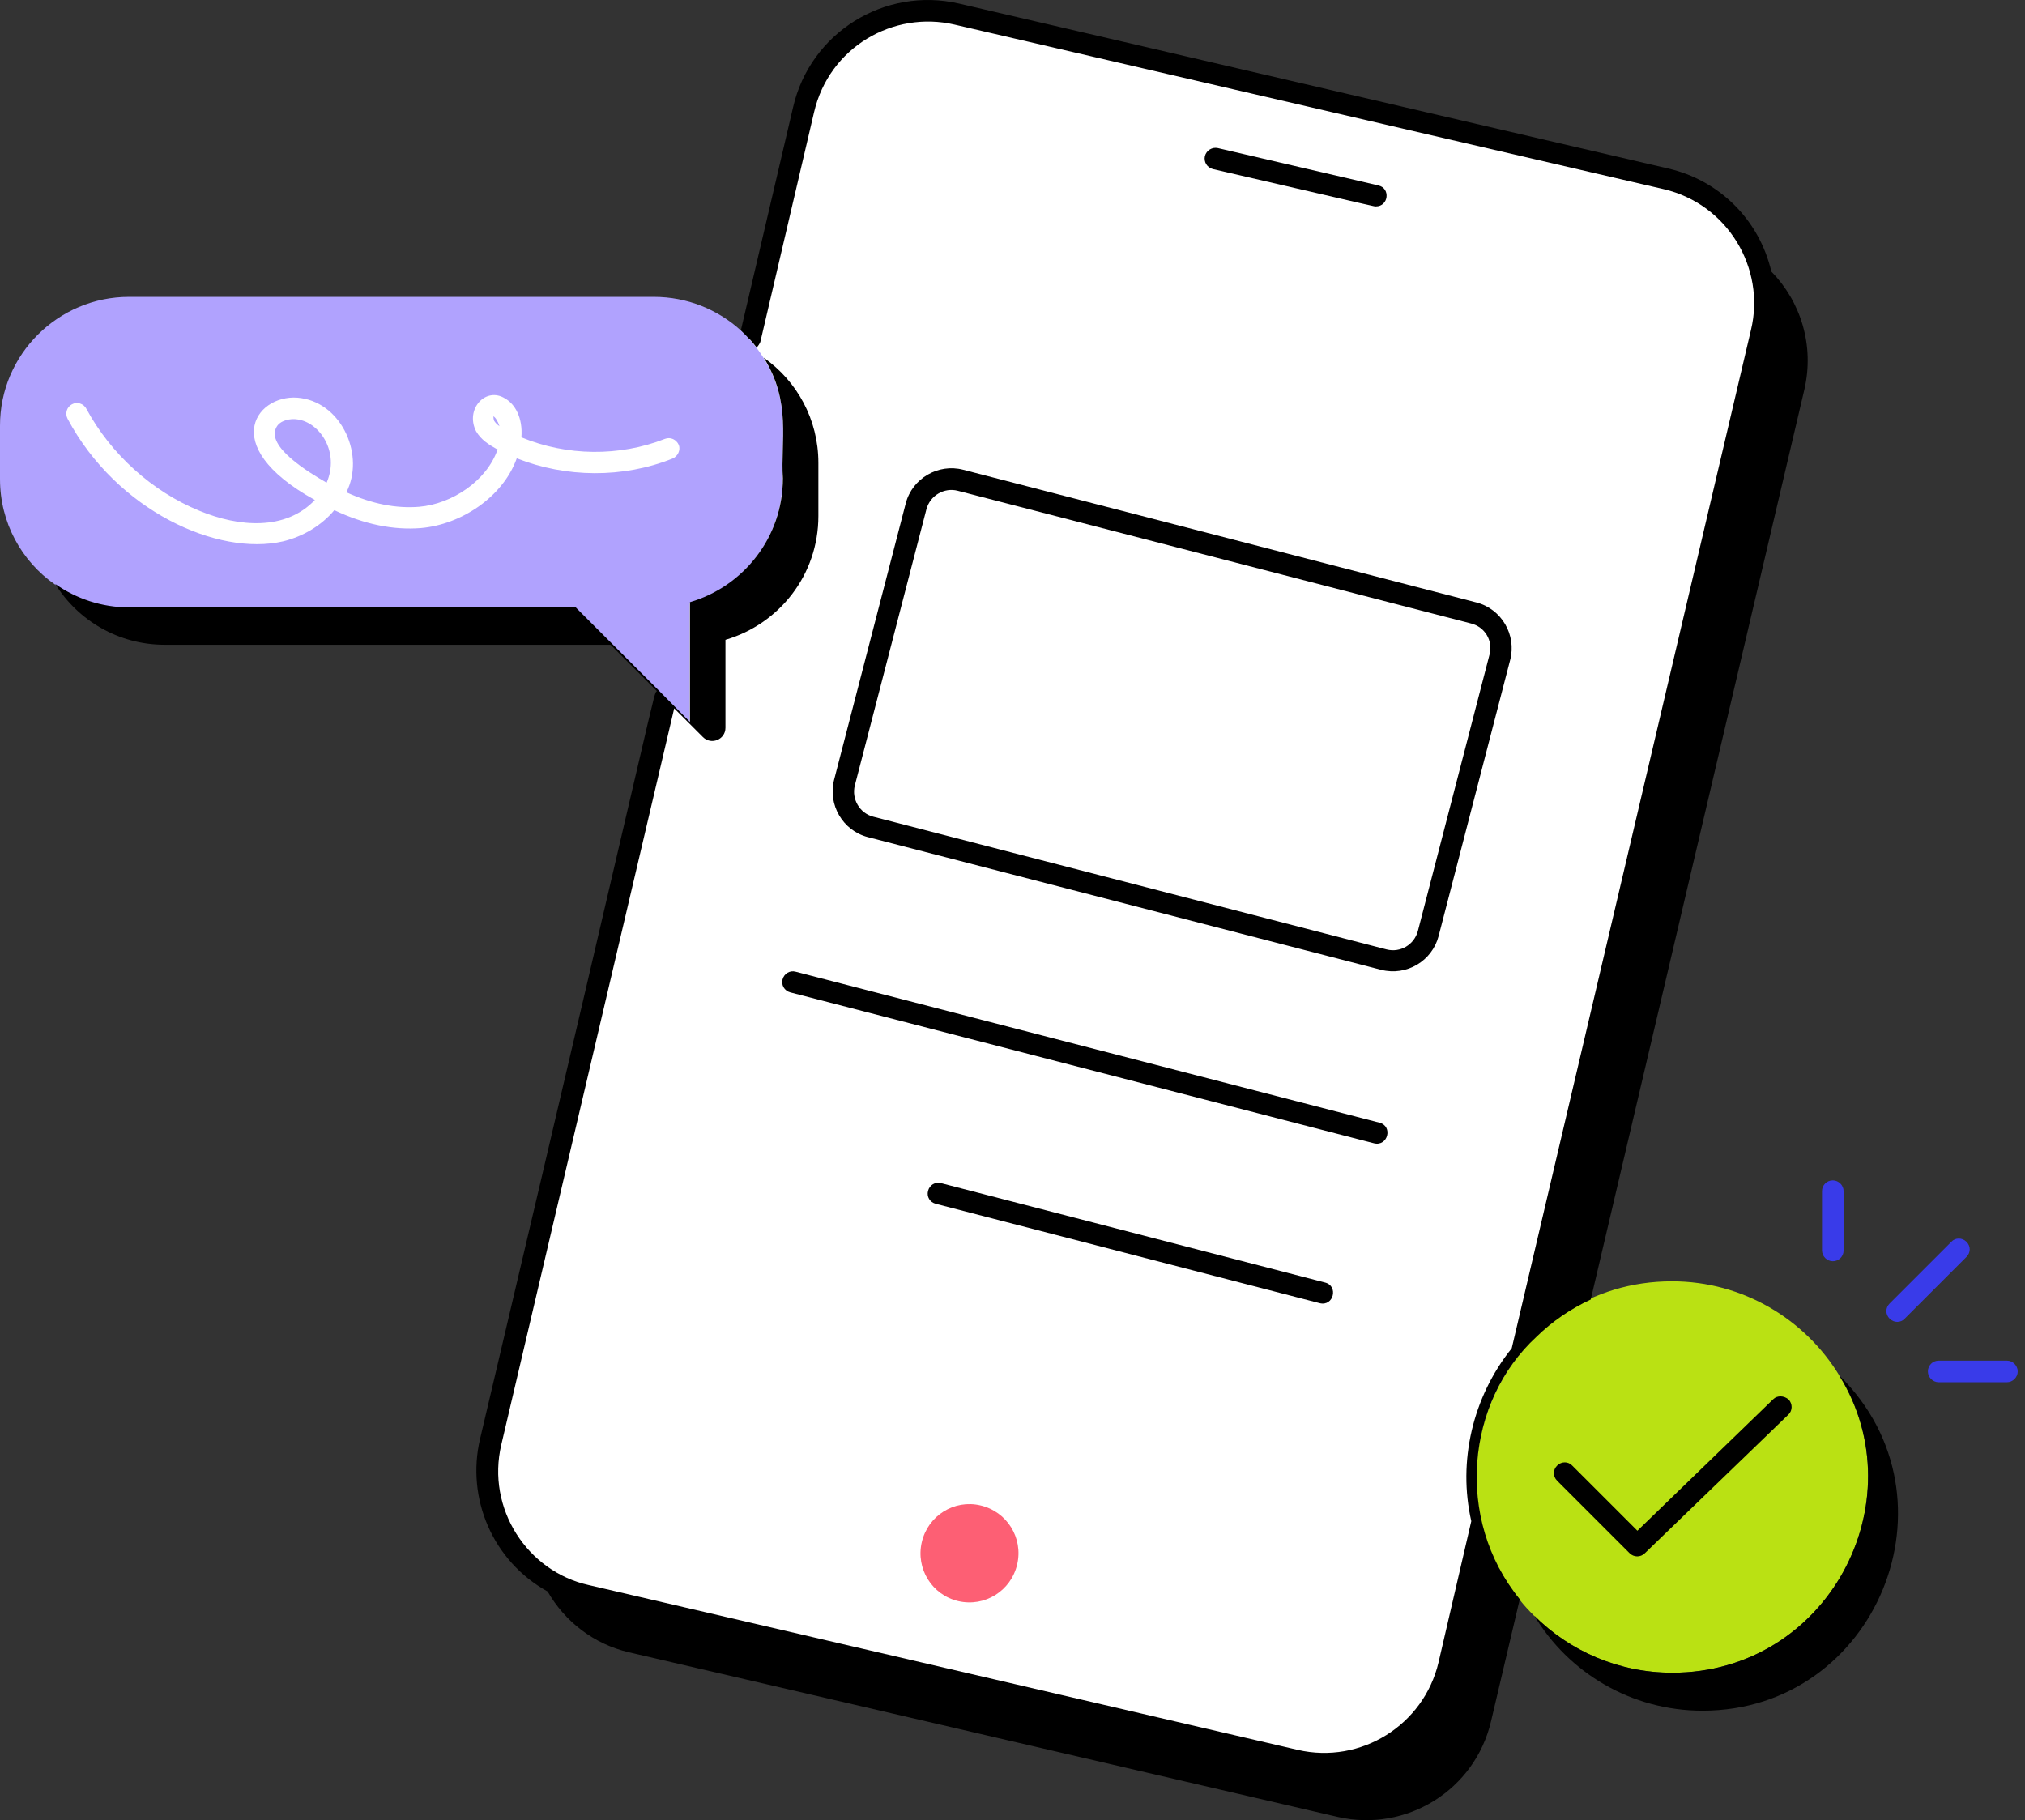
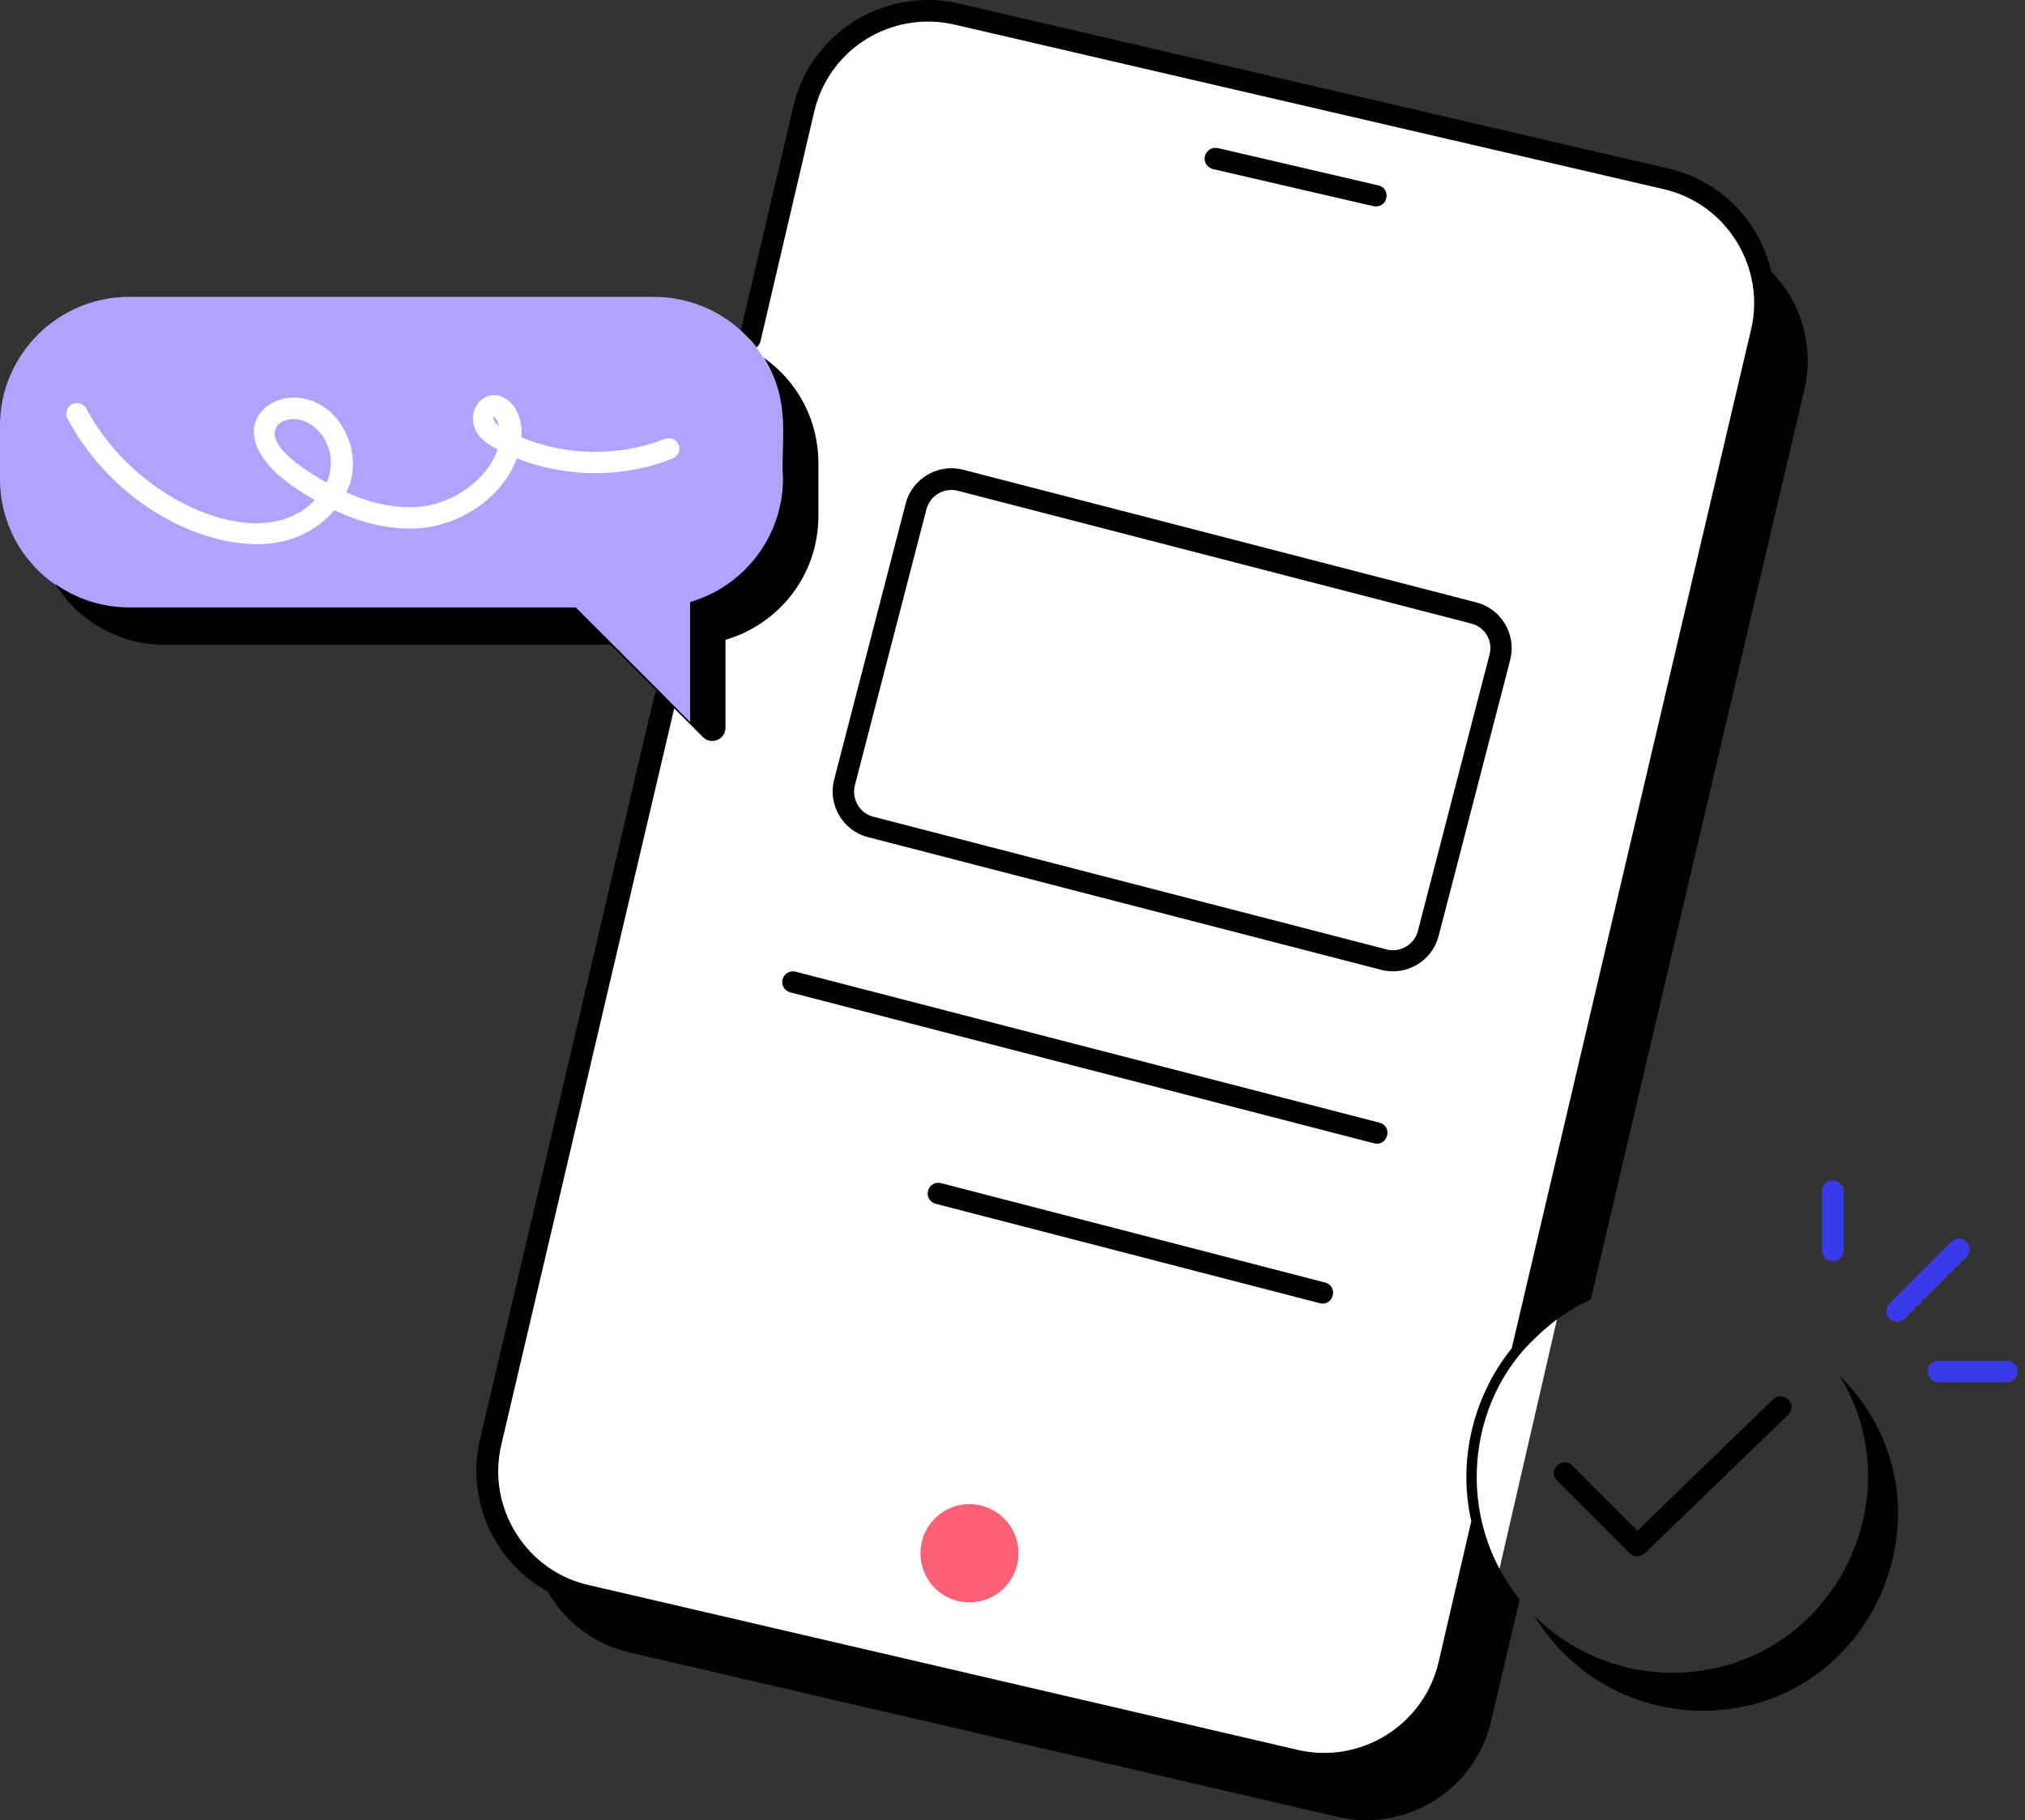
<svg xmlns="http://www.w3.org/2000/svg" width="178" height="160" viewBox="0 0 178 160" fill="none">
  <rect x="0" y="0" width="178" height="160" fill="#333333" stroke="none" />
  <path d="M123.134 156.679H112.498C94.771 152.315 57.517 142.852 50.317 139.906C43.117 136.961 42.408 130.225 42.954 127.225C51.545 90.68 69.135 15.872 70.772 9C72.408 2.127 79.09 0.682 82.226 0.818C100.362 4.909 138.434 13.582 145.634 15.545C152.833 17.509 154.633 21.818 154.633 23.727L157.088 28.227L129.27 148.906L123.134 156.679Z" fill="white" />
  <path d="M58.908 28.227L60.544 41.727L55.635 49.499H7.773L2.864 33.954L58.908 28.227Z" fill="white" />
  <path d="M28.71 42.431C27.109 41.509 23.391 39.257 24.287 37.574C24.585 36.95 25.535 36.76 26.159 36.869C28.113 37.14 29.877 39.745 28.71 42.431Z" fill="#B0A2FE" />
  <path d="M43.906 37.466C43.688 37.303 43.553 37.167 43.444 37.004C43.363 36.842 43.39 36.652 43.363 36.597C43.526 36.652 43.77 37.032 43.906 37.466Z" fill="#B0A2FE" />
  <path d="M67.134 31.496C66.944 31.17 66.7 30.845 66.483 30.546C66.049 30.003 65.614 29.488 65.099 29.027C63.091 27.209 60.404 26.096 57.474 26.096H11.343C5.102 26.096 0 31.17 0 37.412V42.106C0 45.959 1.899 49.324 4.803 51.359C6.648 52.689 8.901 53.449 11.316 53.449H50.554C50.744 53.639 59.807 62.702 59.237 62.132L60.621 63.516V52.988C65.343 51.604 68.789 47.262 68.789 42.106C68.599 38.877 69.603 35.431 67.134 31.496ZM59.102 40.315C54.76 42.052 49.74 41.998 45.425 40.288C44.204 43.707 40.514 46.122 36.986 46.421C34.571 46.611 32.02 46.095 29.388 44.847C28.276 46.176 26.674 47.153 24.884 47.587C19.158 48.917 10.257 44.901 5.943 36.815C5.699 36.353 5.861 35.783 6.323 35.539C6.757 35.295 7.354 35.458 7.598 35.946C9.742 39.908 13.351 43.191 17.53 44.901C21.003 46.339 25.101 46.665 27.678 43.951C18.832 39.067 22.767 34.4 26.485 34.996C30.121 35.539 32.075 40.098 30.446 43.273C32.699 44.304 34.842 44.711 36.85 44.548C39.727 44.304 42.793 42.269 43.743 39.501C43.716 39.474 43.689 39.474 43.661 39.474C42.983 39.094 42.278 38.66 41.843 37.9C40.867 35.946 42.712 33.965 44.394 35.024C45.263 35.512 45.968 36.706 45.832 38.443C49.821 40.098 54.434 40.152 58.45 38.578C58.939 38.389 59.455 38.633 59.672 39.121C59.834 39.555 59.59 40.125 59.102 40.315Z" fill="#B0A2FE" />
  <path d="M161.106 110.868C160.59 110.868 160.156 110.434 160.156 109.918V104.708C160.156 104.193 160.563 103.759 161.106 103.759C161.621 103.759 162.055 104.193 162.055 104.708V109.918C162.055 110.461 161.621 110.868 161.106 110.868Z" fill="#393BE9" />
  <path d="M166.098 115.915C165.719 115.535 165.719 114.966 166.098 114.586L171.526 109.158C171.878 108.779 172.475 108.779 172.855 109.158C173.235 109.538 173.235 110.108 172.855 110.488L167.428 115.915C167.075 116.295 166.478 116.295 166.098 115.915Z" fill="#393BE9" />
  <path d="M176.41 121.505H170.413C169.898 121.505 169.463 121.071 169.463 120.556C169.463 120.04 169.87 119.606 170.413 119.606H176.41C176.926 119.606 177.36 120.04 177.36 120.556C177.36 121.071 176.926 121.505 176.41 121.505Z" fill="#393BE9" />
-   <path d="M146.995 147.04C142.247 147.04 137.959 145.114 134.839 142.02L134.811 141.993C134.377 141.559 133.97 141.125 133.59 140.636C124.527 129.348 132.532 112.632 146.968 112.632C153.21 112.632 158.664 115.97 161.676 120.909V120.936C168.568 132.061 160.618 147.04 146.995 147.04Z" fill="#BAE113" />
  <path d="M135.054 117.516C136.438 116.16 138.067 115.047 139.83 114.233L158.608 34.236C159.504 30.356 158.283 26.503 155.705 23.871C154.619 19.23 151.037 15.811 146.614 14.807L84.311 0.317C77.744 -1.203 71.204 2.895 69.712 9.434L65.126 29.026C65.614 29.488 66.075 29.976 66.51 30.546C66.645 30.41 66.754 30.247 66.835 30.058L71.557 9.868C72.886 4.143 78.531 0.914 83.903 2.162L146.234 16.625C151.852 17.928 155.216 23.572 153.914 28.999L132.884 118.52C129.437 122.808 128.135 128.479 129.329 133.716L126.452 146.118C125.15 151.653 119.614 155.099 114.079 153.824L51.748 139.334C46.348 138.14 42.739 132.604 44.068 126.987L59.264 62.268L61.788 64.791C62.52 65.524 63.769 65.008 63.769 63.977V56.244C68.49 54.86 71.937 50.545 71.937 45.362V40.695C71.937 36.869 70.064 33.504 67.134 31.442C69.603 35.376 68.599 38.822 68.816 42.052C68.816 47.207 65.37 51.549 60.648 52.933V63.462C60.458 63.272 57.663 60.45 57.853 60.64L50.608 53.394H11.37C8.954 53.394 6.702 52.635 4.857 51.332C6.838 54.534 10.42 56.678 14.463 56.678H53.674L57.745 60.748C57.365 61.209 58.477 57.438 42.196 126.498C40.975 131.681 43.281 137.217 48.139 139.903C49.631 142.508 52.155 144.517 55.302 145.249L117.579 159.713C123.63 161.096 129.654 157.352 131.066 151.3L133.589 140.582C127.836 133.499 128.895 123.188 135.054 117.516Z" fill="black" />
  <path d="M120.944 18.145C122.057 18.145 122.247 16.544 121.161 16.3L107.051 13.016C106.562 12.908 106.047 13.206 105.911 13.722C105.802 14.238 106.101 14.726 106.616 14.862C121.758 18.362 120.754 18.145 120.944 18.145Z" fill="black" />
  <path d="M81.028 135.562C80.485 137.895 81.923 140.202 84.23 140.745C86.563 141.287 88.87 139.849 89.413 137.515C89.955 135.182 88.517 132.875 86.183 132.332C83.877 131.79 81.57 133.228 81.028 135.562Z" fill="#FD5F74" />
  <path d="M146.995 147.04C142.246 147.04 137.959 145.114 134.865 142.02C137.877 147.04 143.386 150.378 149.654 150.378C164.932 150.378 172.638 131.736 161.703 120.936C168.541 132.061 160.644 147.04 146.995 147.04Z" fill="black" />
  <path d="M155.868 122.998L143.928 134.558L138.202 128.832C137.85 128.452 137.253 128.452 136.873 128.832C136.493 129.212 136.493 129.782 136.873 130.162L143.25 136.539C143.602 136.891 144.199 136.918 144.579 136.539L157.198 124.355C157.577 124.002 157.577 123.405 157.225 123.025C156.818 122.672 156.221 122.645 155.868 122.998Z" fill="black" />
  <path d="M79.616 44.25L73.321 68.536C72.751 70.734 74.081 73.014 76.279 73.584L121.406 85.252C123.658 85.822 125.883 84.465 126.453 82.294L132.748 58.008C133.318 55.81 131.988 53.53 129.79 52.961L84.664 41.292C82.466 40.722 80.186 42.052 79.616 44.25ZM130.93 57.546L124.635 81.833C124.309 83.054 123.088 83.76 121.894 83.461L76.767 71.793C75.573 71.494 74.841 70.246 75.139 69.052L81.434 44.766C81.76 43.544 83.008 42.839 84.175 43.137L129.302 54.806C130.523 55.104 131.256 56.325 130.93 57.546Z" fill="black" />
  <path d="M68.789 86.093C68.653 86.582 68.952 87.097 69.467 87.233L120.781 100.502C122.002 100.801 122.464 98.983 121.243 98.684L69.929 85.415C69.44 85.279 68.925 85.578 68.789 86.093Z" fill="black" />
  <path d="M116.474 112.74L82.717 104.002C82.201 103.866 81.713 104.165 81.577 104.681C81.441 105.196 81.74 105.685 82.255 105.82L116.012 114.558C117.234 114.856 117.668 113.038 116.474 112.74Z" fill="black" />
</svg>